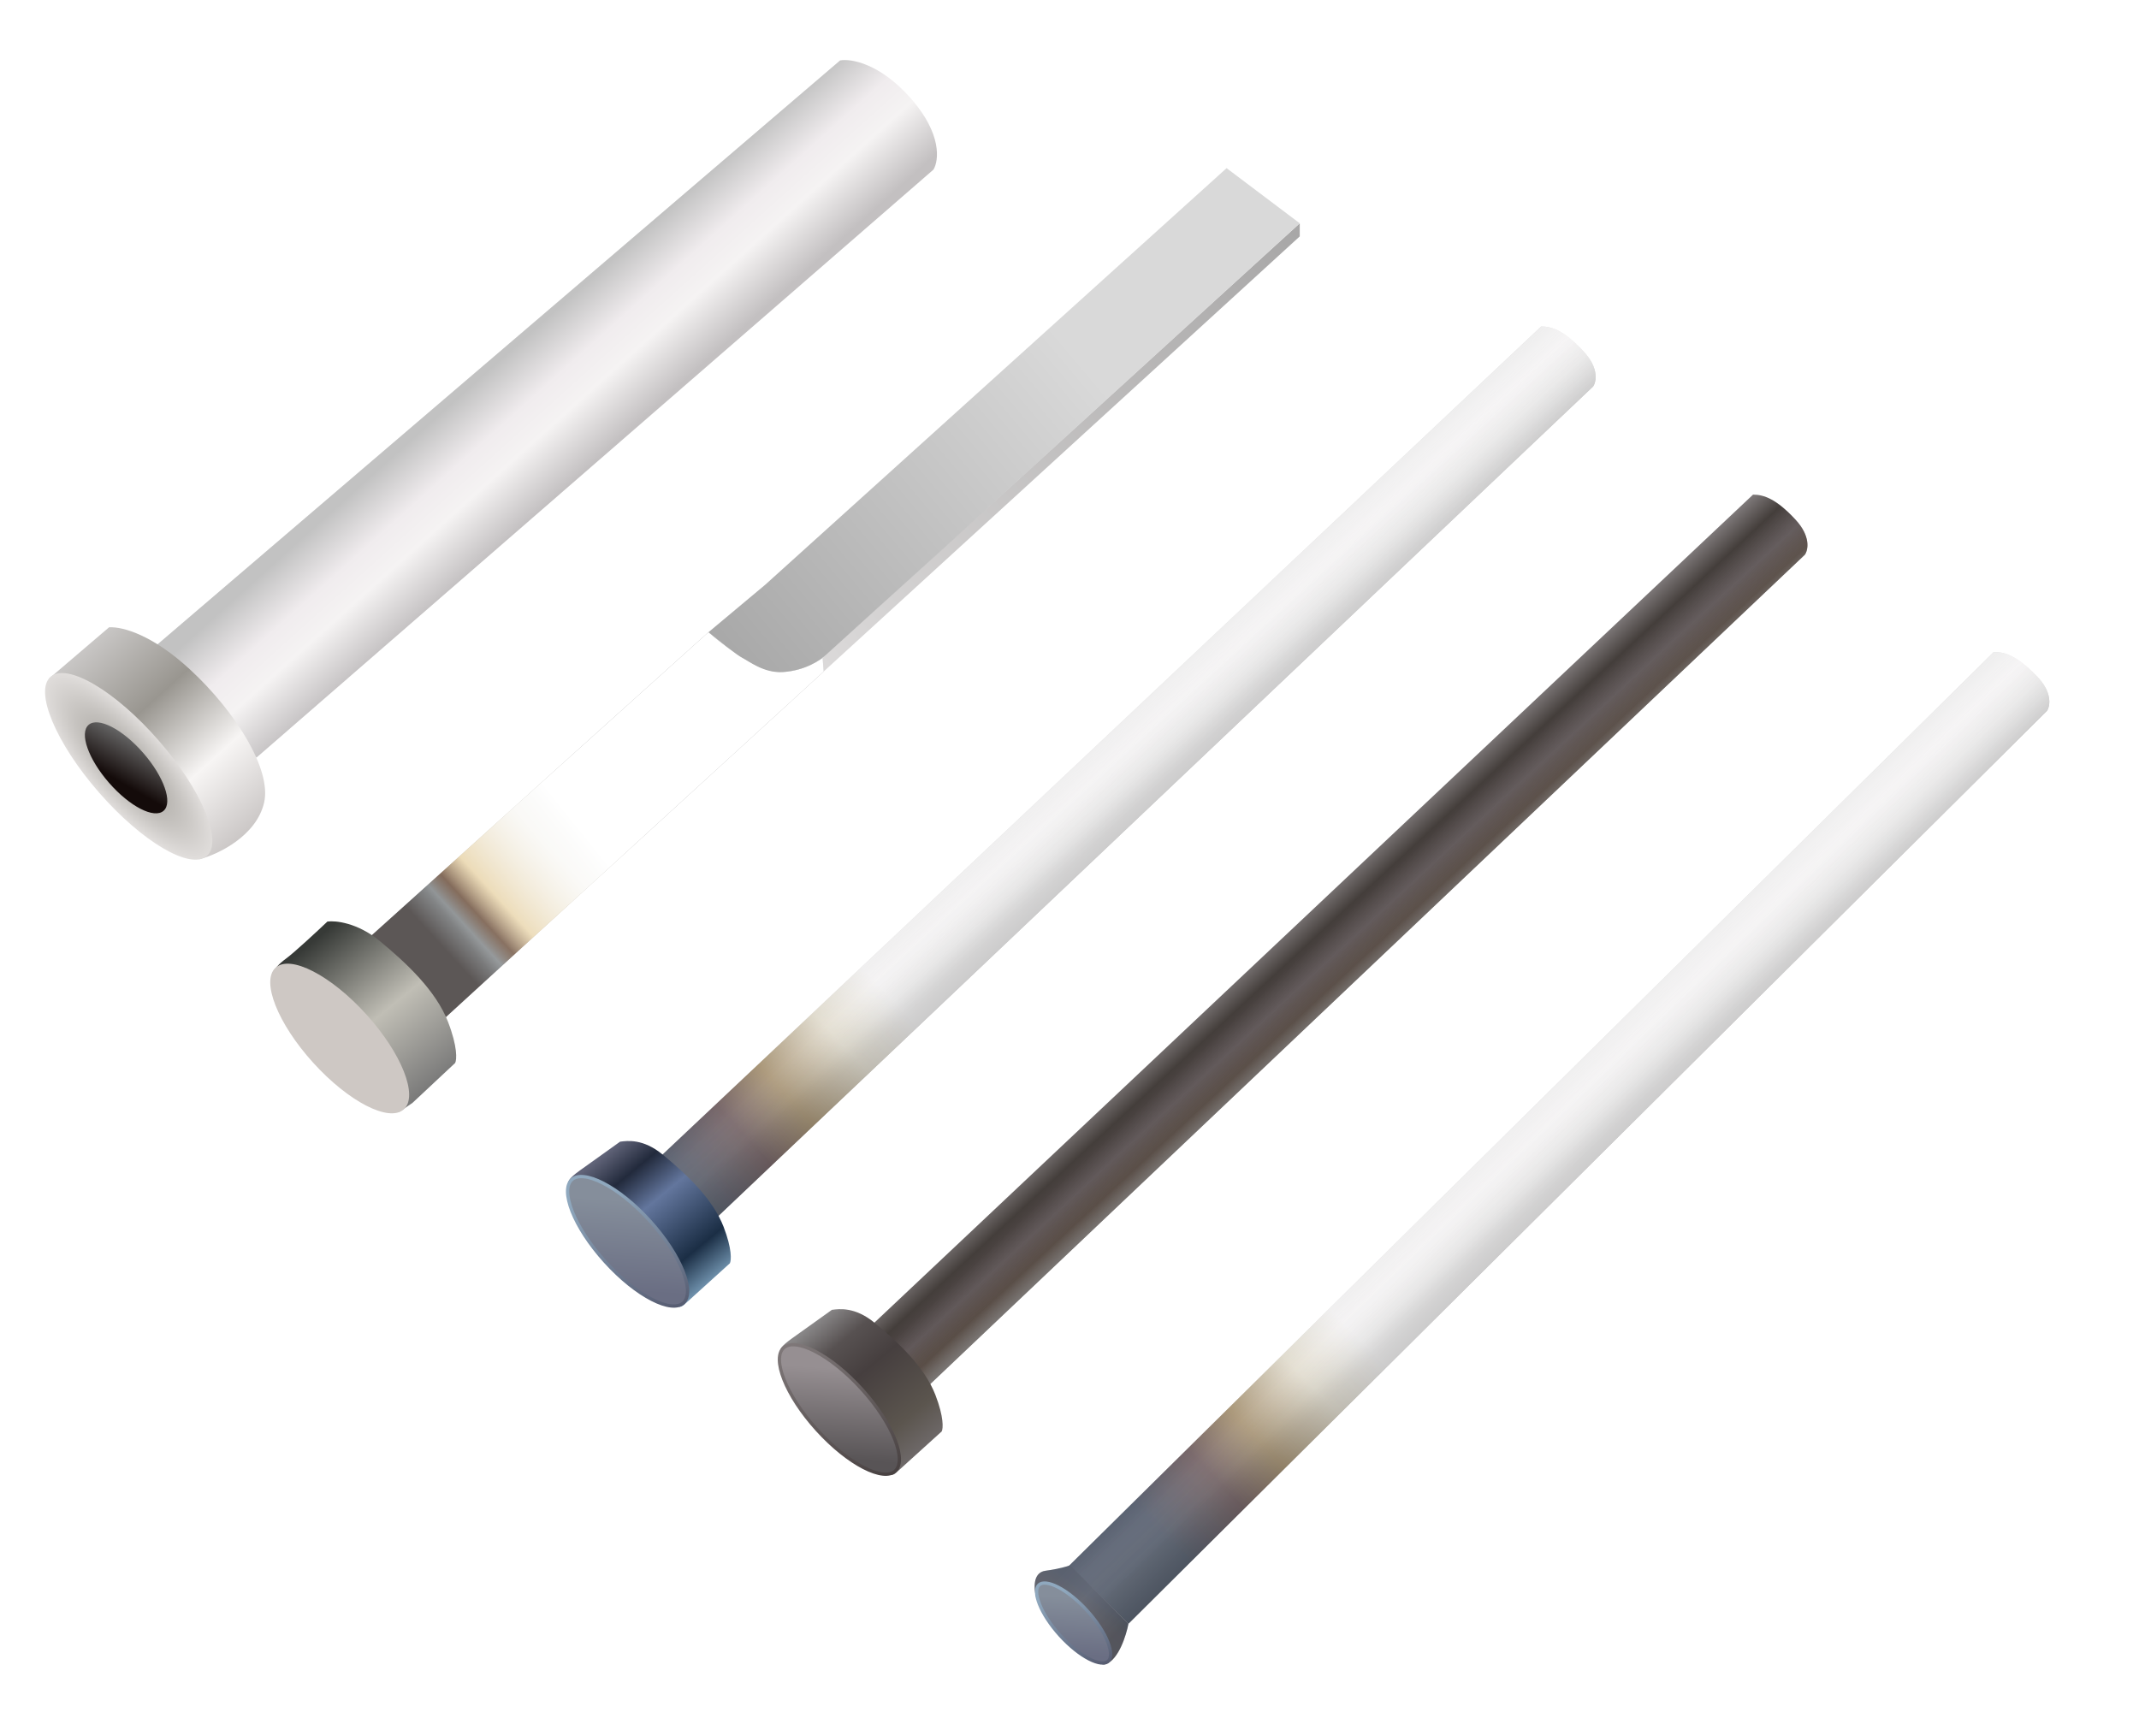
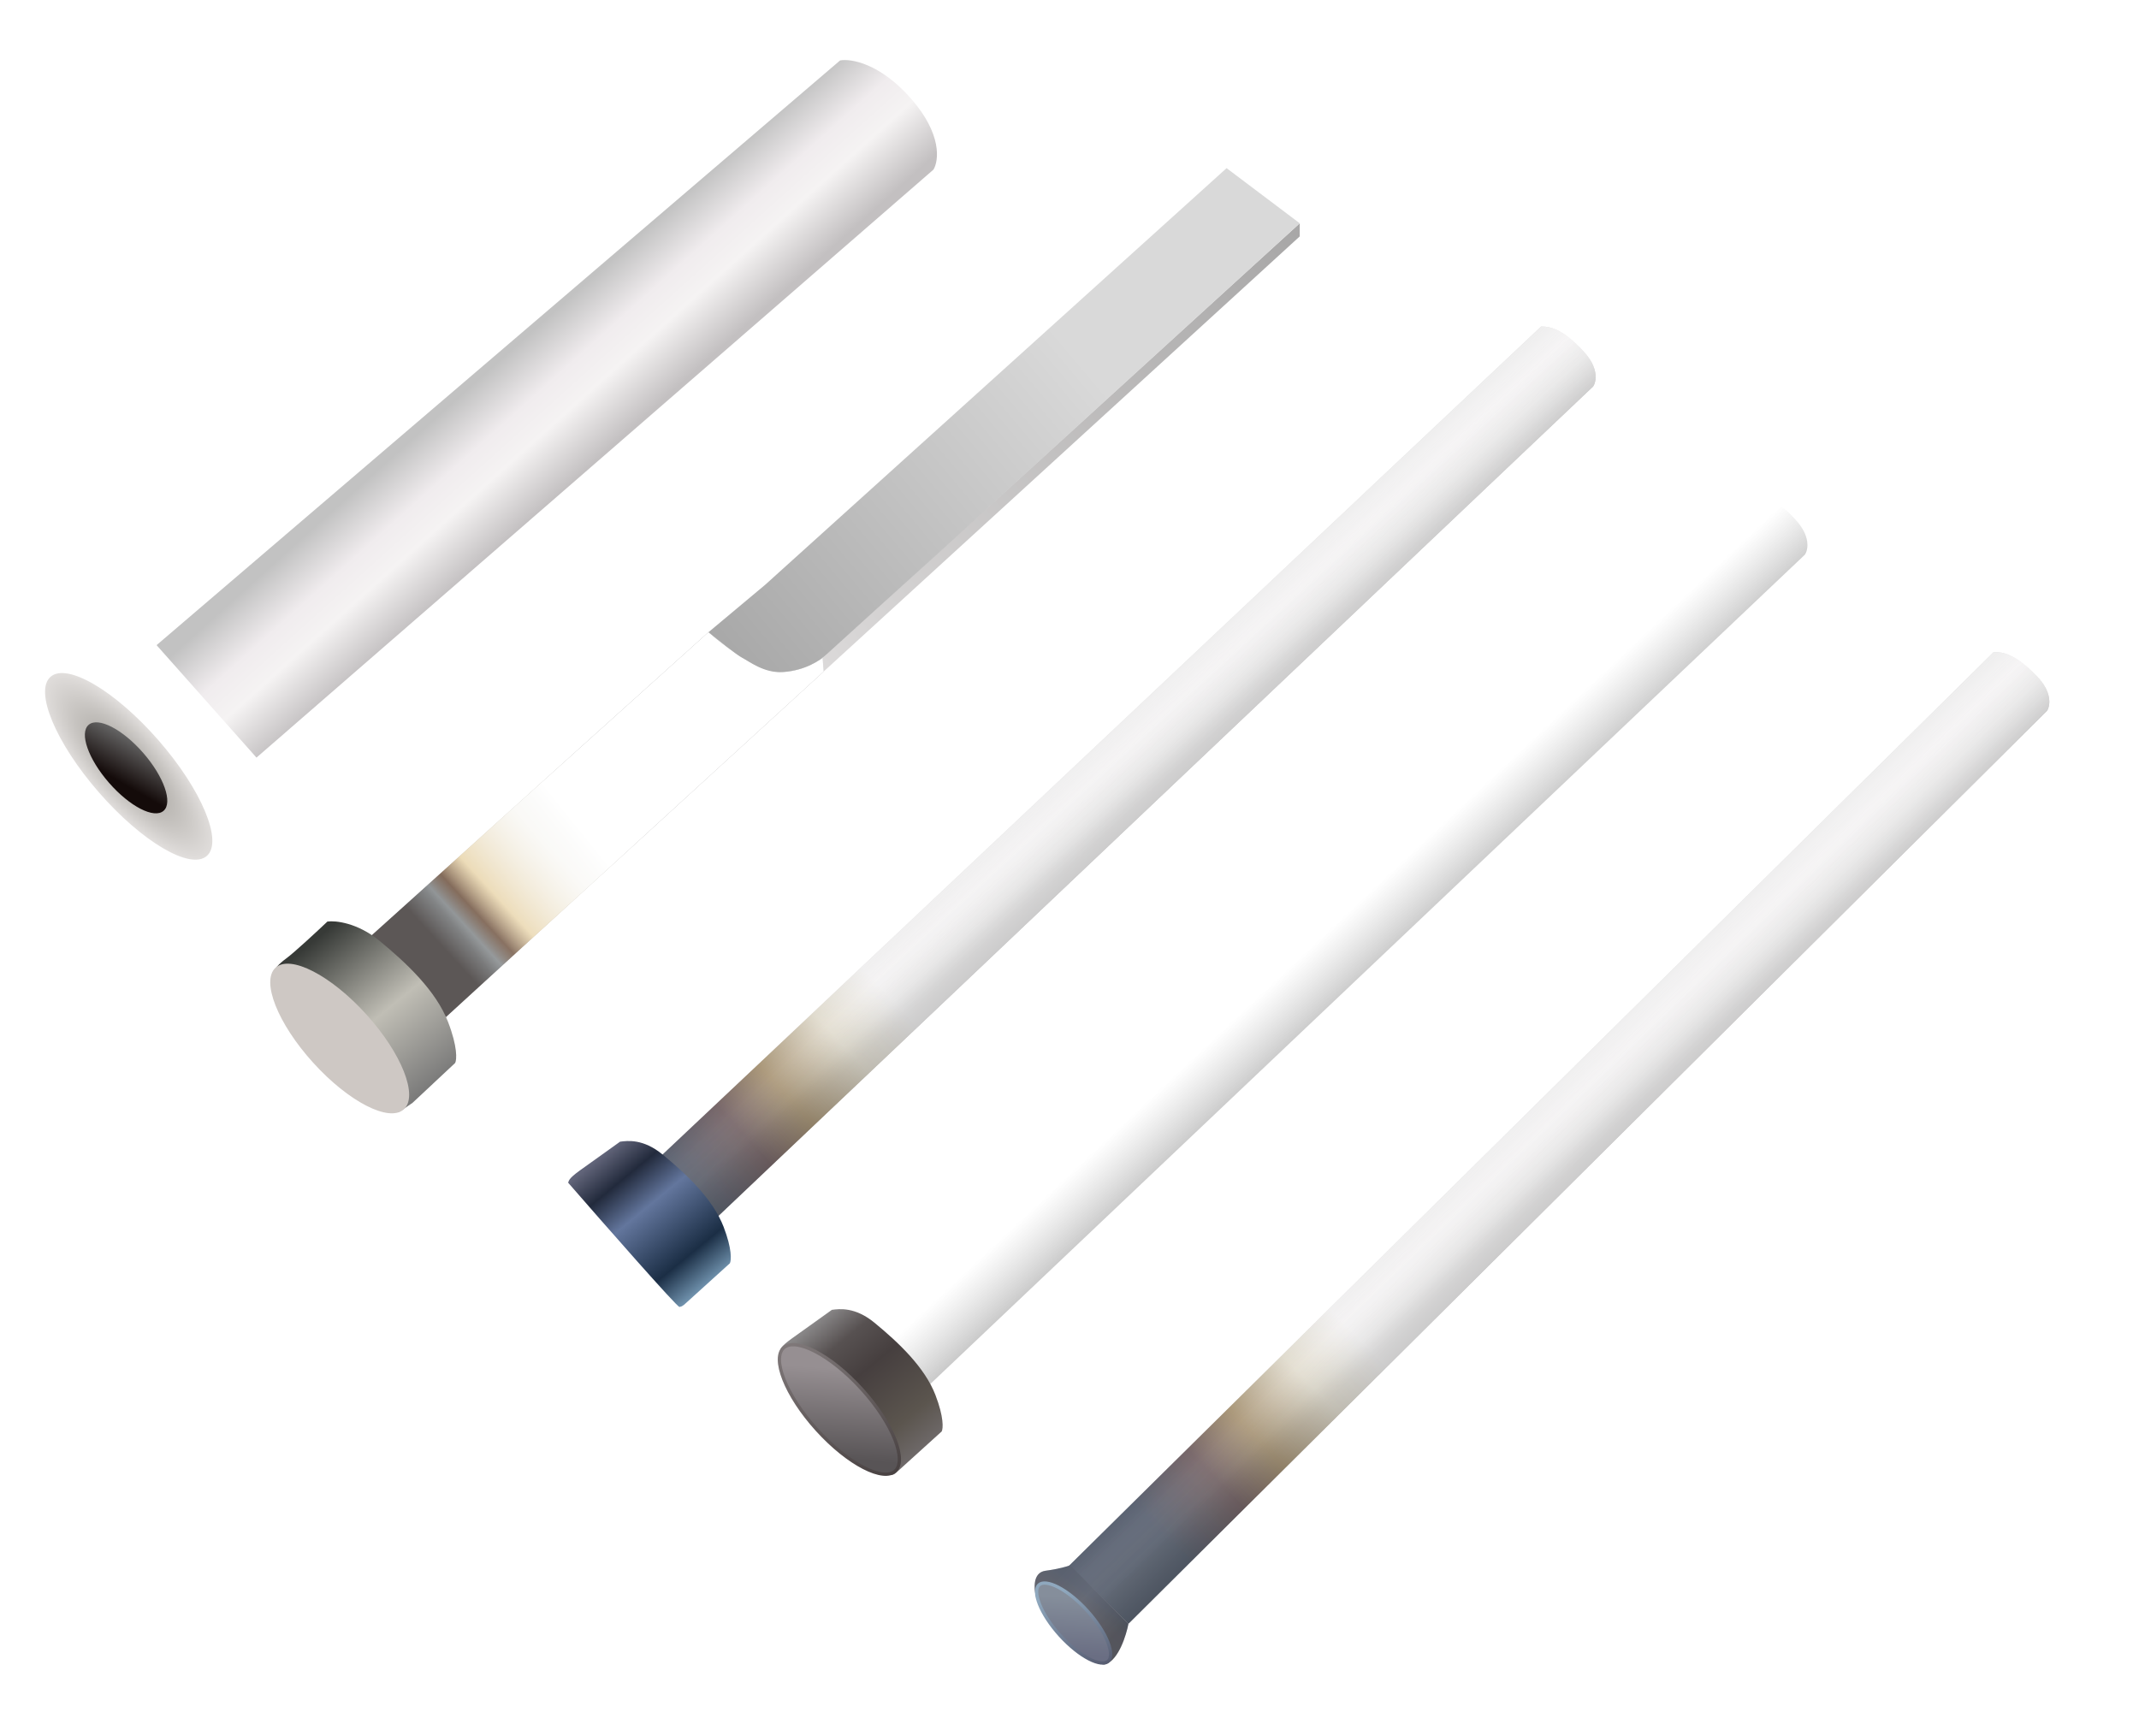
<svg xmlns="http://www.w3.org/2000/svg" width="1959" height="1590" viewBox="0 0 1959 1590" fill="none">
  <rect width="1959" height="1590" fill="white" />
  <path d="M1874.72 651.04L1033.5 1487.08L979.231 1433.84L1825.94 597.172C1835.94 596.937 1847.53 600.665 1865.47 619.249C1879.82 634.116 1877.62 646.638 1874.72 651.04Z" fill="url(#paint0_linear_374_2)" />
  <path d="M1874.72 651.04L1033.5 1487.08L979.231 1433.84L1825.94 597.172C1835.94 596.937 1847.53 600.665 1865.47 619.249C1879.82 634.116 1877.62 646.638 1874.72 651.04Z" fill="url(#paint1_linear_374_2)" />
  <g style="mix-blend-mode:multiply" opacity="0.66">
    <path d="M1874.72 651.042L1033.5 1487.08L979.235 1433.84L1825.94 597.174C1835.94 596.939 1847.53 600.667 1865.47 619.251C1879.83 634.118 1877.62 646.64 1874.72 651.042Z" fill="url(#paint2_linear_374_2)" />
    <path d="M1874.72 651.042L1033.5 1487.08L979.235 1433.84L1825.94 597.174C1835.94 596.939 1847.53 600.667 1865.47 619.251C1879.83 634.118 1877.62 646.64 1874.72 651.042Z" fill="url(#paint3_linear_374_2)" fill-opacity="0.2" />
  </g>
  <path d="M1013 1524.08C1024.6 1519.68 1031.5 1497.58 1033.5 1487.08L980 1433.58C977.5 1434.58 969.5 1436.98 957.5 1438.58C945.5 1440.18 946.833 1455.58 949 1463.08C965.5 1485.25 1001.4 1528.48 1013 1524.08Z" fill="url(#paint4_linear_374_2)" />
  <path d="M1013 1524.08C1024.6 1519.68 1031.5 1497.58 1033.5 1487.08L980 1433.58C977.5 1434.58 969.5 1436.98 957.5 1438.58C945.5 1440.18 946.833 1455.58 949 1463.08C965.5 1485.25 1001.4 1528.48 1013 1524.08Z" fill="url(#paint5_linear_374_2)" fill-opacity="0.2" />
  <path d="M1014.93 1521.44C1013.48 1522.75 1011.28 1523.34 1008.25 1523.01C1005.22 1522.68 1001.54 1521.45 997.452 1519.34C989.28 1515.13 979.729 1507.61 970.794 1497.75C961.858 1487.88 955.319 1477.63 951.943 1469.08C950.253 1464.8 949.386 1461.03 949.358 1457.98C949.33 1454.93 950.136 1452.79 951.579 1451.48C953.022 1450.18 955.23 1449.59 958.262 1449.92C961.292 1450.24 964.964 1451.48 969.055 1453.59C977.227 1457.79 986.778 1465.31 995.714 1475.18C1004.65 1485.05 1011.19 1495.3 1014.56 1503.84C1016.25 1508.12 1017.12 1511.9 1017.15 1514.95C1017.18 1518 1016.37 1520.14 1014.93 1521.44Z" fill="url(#paint6_linear_374_2)" stroke="url(#paint7_linear_374_2)" stroke-width="3" />
-   <path d="M1653 508L851 1268.5L798 1214L1605.5 453C1615.5 453 1627 457 1644.5 476C1658.5 491.2 1656 503.667 1653 508Z" fill="url(#paint8_linear_374_2)" />
  <path d="M1653 508L851 1268.5L798 1214L1605.5 453C1615.5 453 1627 457 1644.5 476C1658.5 491.2 1656 503.667 1653 508Z" fill="url(#paint9_linear_374_2)" />
  <path d="M724.959 1226.04C714.312 1233.74 715.2 1235.37 714.312 1237.15C747.584 1275.4 814.57 1351.71 816.345 1351C818.119 1350.28 817.35 1351.25 820.455 1349.03L862.481 1310.97C863.812 1308.3 864.521 1297.9 856.714 1277.62C846.954 1252.27 822.999 1229.59 800.818 1211.36C783.081 1196.78 768.564 1198.72 761.906 1199.61L761.897 1199.61C750.807 1207.62 731.347 1221.41 724.959 1226.04Z" fill="url(#paint10_linear_374_2)" />
  <path d="M819.855 1347.29C817.298 1349.61 813.486 1350.56 808.505 1350.02C803.527 1349.48 797.563 1347.46 790.983 1344.07C777.835 1337.3 762.523 1325.24 748.222 1309.44C733.921 1293.65 723.428 1277.22 717.996 1263.47C715.278 1256.58 713.857 1250.45 713.812 1245.44C713.766 1240.43 715.09 1236.73 717.647 1234.42C720.204 1232.1 724.017 1231.15 728.997 1231.69C733.976 1232.23 739.94 1234.25 746.519 1237.64C759.668 1244.4 774.979 1256.47 789.28 1272.27C803.581 1288.06 814.074 1304.49 819.506 1318.24C822.225 1325.12 823.645 1331.26 823.691 1336.27C823.736 1341.28 822.412 1344.98 819.855 1347.29Z" fill="url(#paint11_linear_374_2)" stroke="url(#paint12_linear_374_2)" stroke-width="3" />
  <path d="M1190.37 216.5L754.367 615L752.867 603L1190.37 204.5V216.5Z" fill="url(#paint13_linear_374_2)" />
  <path d="M754.367 615L408.367 931.5L338.867 858L648.867 579C661.201 590 690.567 612.6 709.367 615C728.167 617.4 746.534 607.667 753.367 602.5L754.367 615Z" fill="url(#paint14_linear_374_2)" />
  <g style="mix-blend-mode:multiply">
    <path d="M754.367 615L408.367 931.5L338.867 858L648.867 579C661.201 590 690.567 612.6 709.367 615C728.167 617.4 746.534 607.667 753.367 602.5L754.367 615Z" fill="url(#paint15_linear_374_2)" />
    <path d="M754.367 615L408.367 931.5L338.867 858L648.867 579C661.201 590 690.567 612.6 709.367 615C728.167 617.4 746.534 607.667 753.367 602.5L754.367 615Z" fill="url(#paint16_linear_374_2)" />
  </g>
  <path d="M261.867 877.999C254.667 883.199 250.867 888.499 249.867 890.499C287.367 933.499 362.867 1019.3 364.867 1018.5C366.867 1017.7 374.367 1012.5 377.867 1010L416.867 973.5C418.367 970.5 419.167 958.8 410.367 936C399.367 907.5 372.367 881.999 347.367 861.499C327.367 845.099 307.367 842.999 299.867 843.999C290.201 853.166 269.067 872.799 261.867 877.999Z" fill="url(#paint17_linear_374_2)" />
  <ellipse cx="311.11" cy="951.115" rx="87.489" ry="32.9" transform="rotate(47.839 311.11 951.115)" fill="#CEC8C4" />
  <path d="M1123.37 154L1190.37 204.5L868.867 498C833.867 529.667 762.467 594.3 756.867 599.5C750.867 605.071 737.367 614 717.367 615.5C699.803 616.817 685.867 605.5 679.867 602.5C675.067 600.1 657.034 585.833 648.867 579L700.867 535.5L1123.37 154Z" fill="url(#paint18_linear_374_2)" />
  <path d="M854.898 155.352L234.898 693.852L143.398 590.852L769.398 55.352C779.232 53.519 805.998 57.952 834.398 90.352C862.798 122.752 859.898 147.185 854.898 155.352Z" fill="url(#paint19_linear_374_2)" />
-   <path d="M99.898 574.5L44.898 621.5L95.398 640.5L149.898 687.5L179.898 751.5L182.398 787C200.065 782.5 234.911 765.444 241.898 735C248.898 704.499 215.38 651.468 174.398 613.5C140.398 582 113.065 573.833 99.898 574.5Z" fill="url(#paint20_linear_374_2)" />
  <ellipse cx="117.869" cy="701.876" rx="108.859" ry="36.256" transform="rotate(48.913 117.869 701.876)" fill="url(#paint21_diamond_374_2)" />
  <ellipse cx="115.479" cy="703.221" rx="52.23" ry="20.793" transform="rotate(48.913 115.479 703.221)" fill="url(#paint22_linear_374_2)" />
  <path d="M1459 354L657 1114.5L604 1060L1411.5 299C1421.5 299 1433 303 1450.5 322C1464.5 337.2 1462 349.667 1459 354Z" fill="url(#paint23_linear_374_2)" />
-   <path d="M1459 354L657 1114.5L604 1060L1411.5 299C1421.5 299 1433 303 1450.5 322C1464.5 337.2 1462 349.667 1459 354Z" fill="url(#paint24_linear_374_2)" />
+   <path d="M1459 354L657 1114.5L604 1060L1411.5 299C1421.5 299 1433 303 1450.5 322C1464.5 337.2 1462 349.667 1459 354" fill="url(#paint24_linear_374_2)" />
  <g style="mix-blend-mode:multiply" opacity="0.66">
    <path d="M1459 354L657 1114.5L604 1060L1411.5 299C1421.5 299 1433 303 1450.5 322C1464.5 337.2 1462 349.667 1459 354Z" fill="url(#paint25_linear_374_2)" />
    <path d="M1459 354L657 1114.5L604 1060L1411.5 299C1421.5 299 1433 303 1450.5 322C1464.5 337.2 1462 349.667 1459 354Z" fill="url(#paint26_linear_374_2)" fill-opacity="0.2" />
  </g>
  <path d="M530.959 1072.04C520.312 1079.74 521.2 1081.37 520.312 1083.15C553.584 1121.4 620.57 1197.71 622.345 1197C624.119 1196.28 623.35 1197.25 626.455 1195.03L668.481 1156.97C669.812 1154.3 670.521 1143.9 662.714 1123.62C652.954 1098.27 628.999 1075.59 606.818 1057.36C589.081 1042.78 574.564 1044.72 567.906 1045.61L567.897 1045.61C556.807 1053.62 537.347 1067.41 530.959 1072.04Z" fill="url(#paint27_linear_374_2)" />
-   <path d="M625.855 1193.29C623.298 1195.61 619.486 1196.56 614.505 1196.02C609.527 1195.48 603.563 1193.46 596.983 1190.07C583.835 1183.3 568.523 1171.24 554.222 1155.44C539.921 1139.65 529.428 1123.22 523.996 1109.47C521.278 1102.58 519.857 1096.45 519.812 1091.44C519.766 1086.43 521.09 1082.73 523.647 1080.42C526.204 1078.1 530.017 1077.15 534.997 1077.69C539.976 1078.23 545.94 1080.25 552.519 1083.64C565.668 1090.4 580.979 1102.47 595.28 1118.27C609.581 1134.06 620.074 1150.49 625.506 1164.24C628.225 1171.12 629.645 1177.26 629.691 1182.27C629.736 1187.28 628.412 1190.98 625.855 1193.29Z" fill="url(#paint28_linear_374_2)" stroke="url(#paint29_linear_374_2)" stroke-width="3" />
  <defs>
    <linearGradient id="paint0_linear_374_2" x1="1470.19" y1="931.125" x2="1534.45" y2="997.253" gradientUnits="userSpaceOnUse">
      <stop stop-color="#C2C2C2" />
      <stop offset="0.36" stop-color="#F0ECEE" />
      <stop offset="0.618" stop-color="#F5F3F3" />
      <stop offset="1" stop-color="#C3C0C1" />
    </linearGradient>
    <linearGradient id="paint1_linear_374_2" x1="1503.63" y1="949.344" x2="1583.56" y2="1030.49" gradientUnits="userSpaceOnUse">
      <stop stop-color="#A5A5A5" stop-opacity="0" />
      <stop offset="1" stop-color="#707070" />
    </linearGradient>
    <linearGradient id="paint2_linear_374_2" x1="1293.46" y1="1178.85" x2="1062.17" y2="1403.34" gradientUnits="userSpaceOnUse">
      <stop offset="0.21" stop-color="white" />
      <stop offset="0.4" stop-color="#E6E0CB" />
      <stop offset="0.615" stop-color="#8F7343" />
      <stop offset="0.78" stop-color="#3F2629" />
      <stop offset="1" stop-color="#122037" />
    </linearGradient>
    <linearGradient id="paint3_linear_374_2" x1="1505.59" y1="905.286" x2="1555.33" y2="957.131" gradientUnits="userSpaceOnUse">
      <stop stop-color="#CDCDCD" stop-opacity="0" />
      <stop offset="1" stop-color="#4E4E4E" />
    </linearGradient>
    <linearGradient id="paint4_linear_374_2" x1="978" y1="1435.08" x2="1031" y2="1487.58" gradientUnits="userSpaceOnUse">
      <stop stop-color="#59606E" />
      <stop offset="0.413" stop-color="#646A77" />
      <stop offset="1" stop-color="#494E57" />
    </linearGradient>
    <linearGradient id="paint5_linear_374_2" x1="978" y1="1489.58" x2="1000" y2="1460.08" gradientUnits="userSpaceOnUse">
      <stop stop-color="#817271" />
      <stop offset="0.57" stop-color="#80706D" />
      <stop offset="1" stop-color="#5D6472" />
    </linearGradient>
    <linearGradient id="paint6_linear_374_2" x1="987.172" y1="1463.35" x2="983.41" y2="1515.09" gradientUnits="userSpaceOnUse">
      <stop stop-color="#858E9B" />
      <stop offset="1" stop-color="#6A6E83" />
    </linearGradient>
    <linearGradient id="paint7_linear_374_2" x1="983.41" y1="1453.63" x2="1008.5" y2="1527.01" gradientUnits="userSpaceOnUse">
      <stop stop-color="#8FA8BE" />
      <stop offset="1" stop-color="#565B70" />
    </linearGradient>
    <linearGradient id="paint8_linear_374_2" x1="1242" y1="778.5" x2="1304.69" y2="846.12" gradientUnits="userSpaceOnUse">
      <stop stop-color="#928D8F" />
      <stop offset="0.36" stop-color="#443E3B" />
      <stop offset="0.618" stop-color="#574D4E" />
      <stop offset="0.829" stop-color="#3E2D23" />
      <stop offset="1" stop-color="#68605C" />
    </linearGradient>
    <linearGradient id="paint9_linear_374_2" x1="1275" y1="797.5" x2="1353" y2="880.5" gradientUnits="userSpaceOnUse">
      <stop stop-color="#A5A5A5" stop-opacity="0" />
      <stop offset="1" stop-color="#707070" />
    </linearGradient>
    <linearGradient id="paint10_linear_374_2" x1="749" y1="1209" x2="849.018" y2="1330.74" gradientUnits="userSpaceOnUse">
      <stop stop-color="#888687" />
      <stop offset="0.185" stop-color="#575151" />
      <stop offset="0.4" stop-color="#463F3F" />
      <stop offset="0.77" stop-color="#5B554E" />
      <stop offset="1" stop-color="#716C6D" />
    </linearGradient>
    <linearGradient id="paint11_linear_374_2" x1="775" y1="1254" x2="769" y2="1336.5" gradientUnits="userSpaceOnUse">
      <stop stop-color="#968F92" />
      <stop offset="1" stop-color="#585456" />
    </linearGradient>
    <linearGradient id="paint12_linear_374_2" x1="828.5" y1="1411" x2="734.5" y2="1221" gradientUnits="userSpaceOnUse">
      <stop stop-color="#332C2C" />
      <stop offset="1" stop-color="#80797A" />
    </linearGradient>
    <linearGradient id="paint13_linear_374_2" x1="752.367" y1="607.5" x2="1561.37" y2="-95" gradientUnits="userSpaceOnUse">
      <stop stop-color="#DBD9D9" />
      <stop offset="1" stop-color="#7E7E7E" />
    </linearGradient>
    <linearGradient id="paint14_linear_374_2" x1="546.406" y1="709.494" x2="592.986" y2="764.055" gradientUnits="userSpaceOnUse">
      <stop stop-color="#C2C2C2" />
      <stop offset="0.36" stop-color="#F0ECEE" />
      <stop offset="0.603" stop-color="#F5F3F3" />
      <stop offset="1" stop-color="#C3C0C1" />
    </linearGradient>
    <linearGradient id="paint15_linear_374_2" x1="543.367" y1="704.5" x2="354.367" y2="878" gradientUnits="userSpaceOnUse">
      <stop stop-color="#C3C3C3" />
      <stop offset="0.301" stop-color="#E9E6DB" />
      <stop offset="0.561" stop-color="#E4CC99" />
      <stop offset="0.655" stop-color="#6F5340" />
      <stop offset="0.714" stop-color="#8D9193" />
      <stop offset="0.825" stop-color="#5C5756" />
    </linearGradient>
    <linearGradient id="paint16_linear_374_2" x1="392.367" y1="819" x2="506.367" y2="727.5" gradientUnits="userSpaceOnUse">
      <stop stop-color="white" stop-opacity="0" />
      <stop offset="1" stop-color="white" />
    </linearGradient>
    <linearGradient id="paint17_linear_374_2" x1="289.867" y1="859.5" x2="401.367" y2="996" gradientUnits="userSpaceOnUse">
      <stop stop-color="#373A37" />
      <stop offset="0.518" stop-color="#C0BEB5" />
      <stop offset="1" stop-color="#767676" />
    </linearGradient>
    <linearGradient id="paint18_linear_374_2" x1="985.867" y1="325.5" x2="549.867" y2="693" gradientUnits="userSpaceOnUse">
      <stop stop-color="#D9D9D9" />
      <stop offset="1" stop-color="#979797" />
    </linearGradient>
    <linearGradient id="paint19_linear_374_2" x1="500.398" y1="291.5" x2="585.398" y2="386" gradientUnits="userSpaceOnUse">
      <stop stop-color="#C2C2C2" />
      <stop offset="0.36" stop-color="#F0ECEE" />
      <stop offset="0.603" stop-color="#F5F3F3" />
      <stop offset="1" stop-color="#C3C0C1" />
    </linearGradient>
    <linearGradient id="paint20_linear_374_2" x1="79" y1="584.5" x2="237" y2="759" gradientUnits="userSpaceOnUse">
      <stop stop-color="#CCCAC9" />
      <stop offset="0.355" stop-color="#999690" />
      <stop offset="0.68" stop-color="#F7F5F4" />
      <stop offset="1" stop-color="#C8C4C3" />
    </linearGradient>
    <radialGradient id="paint21_diamond_374_2" cx="0" cy="0" r="1" gradientUnits="userSpaceOnUse" gradientTransform="translate(117.869 701.876) rotate(179.265) scale(134.023 44.637)">
      <stop stop-color="#9B9892" />
      <stop offset="1" stop-color="#F0EDEC" />
    </radialGradient>
    <linearGradient id="paint22_linear_374_2" x1="108.931" y1="676.919" x2="122.215" y2="715.701" gradientUnits="userSpaceOnUse">
      <stop stop-color="#666666" />
      <stop offset="1" stop-color="#140B0A" />
    </linearGradient>
    <linearGradient id="paint23_linear_374_2" x1="1048" y1="624.5" x2="1110.69" y2="692.12" gradientUnits="userSpaceOnUse">
      <stop stop-color="#C2C2C2" />
      <stop offset="0.36" stop-color="#F0ECEE" />
      <stop offset="0.618" stop-color="#F5F3F3" />
      <stop offset="1" stop-color="#C3C0C1" />
    </linearGradient>
    <linearGradient id="paint24_linear_374_2" x1="1081" y1="643.5" x2="1159" y2="726.5" gradientUnits="userSpaceOnUse">
      <stop stop-color="#A5A5A5" stop-opacity="0" />
      <stop offset="1" stop-color="#707070" />
    </linearGradient>
    <linearGradient id="paint25_linear_374_2" x1="865.5" y1="868" x2="629" y2="1087" gradientUnits="userSpaceOnUse">
      <stop offset="0.21" stop-color="white" />
      <stop offset="0.4" stop-color="#E6E0CB" />
      <stop offset="0.615" stop-color="#8F7343" />
      <stop offset="0.78" stop-color="#3F2629" />
      <stop offset="1" stop-color="#122037" />
    </linearGradient>
    <linearGradient id="paint26_linear_374_2" x1="1084" y1="599.5" x2="1132.5" y2="652.5" gradientUnits="userSpaceOnUse">
      <stop stop-color="#CDCDCD" stop-opacity="0" />
      <stop offset="1" stop-color="#4E4E4E" />
    </linearGradient>
    <linearGradient id="paint27_linear_374_2" x1="555" y1="1055" x2="655.018" y2="1176.74" gradientUnits="userSpaceOnUse">
      <stop stop-color="#616479" />
      <stop offset="0.185" stop-color="#222A3C" />
      <stop offset="0.4" stop-color="#63769D" />
      <stop offset="0.77" stop-color="#1B2E45" />
      <stop offset="1" stop-color="#7CA0BC" />
    </linearGradient>
    <linearGradient id="paint28_linear_374_2" x1="581" y1="1100" x2="575" y2="1182.5" gradientUnits="userSpaceOnUse">
      <stop stop-color="#858E9B" />
      <stop offset="1" stop-color="#6A6E83" />
    </linearGradient>
    <linearGradient id="paint29_linear_374_2" x1="575" y1="1084.5" x2="615" y2="1201.5" gradientUnits="userSpaceOnUse">
      <stop stop-color="#8FA8BE" />
      <stop offset="1" stop-color="#565B70" />
    </linearGradient>
  </defs>
</svg>